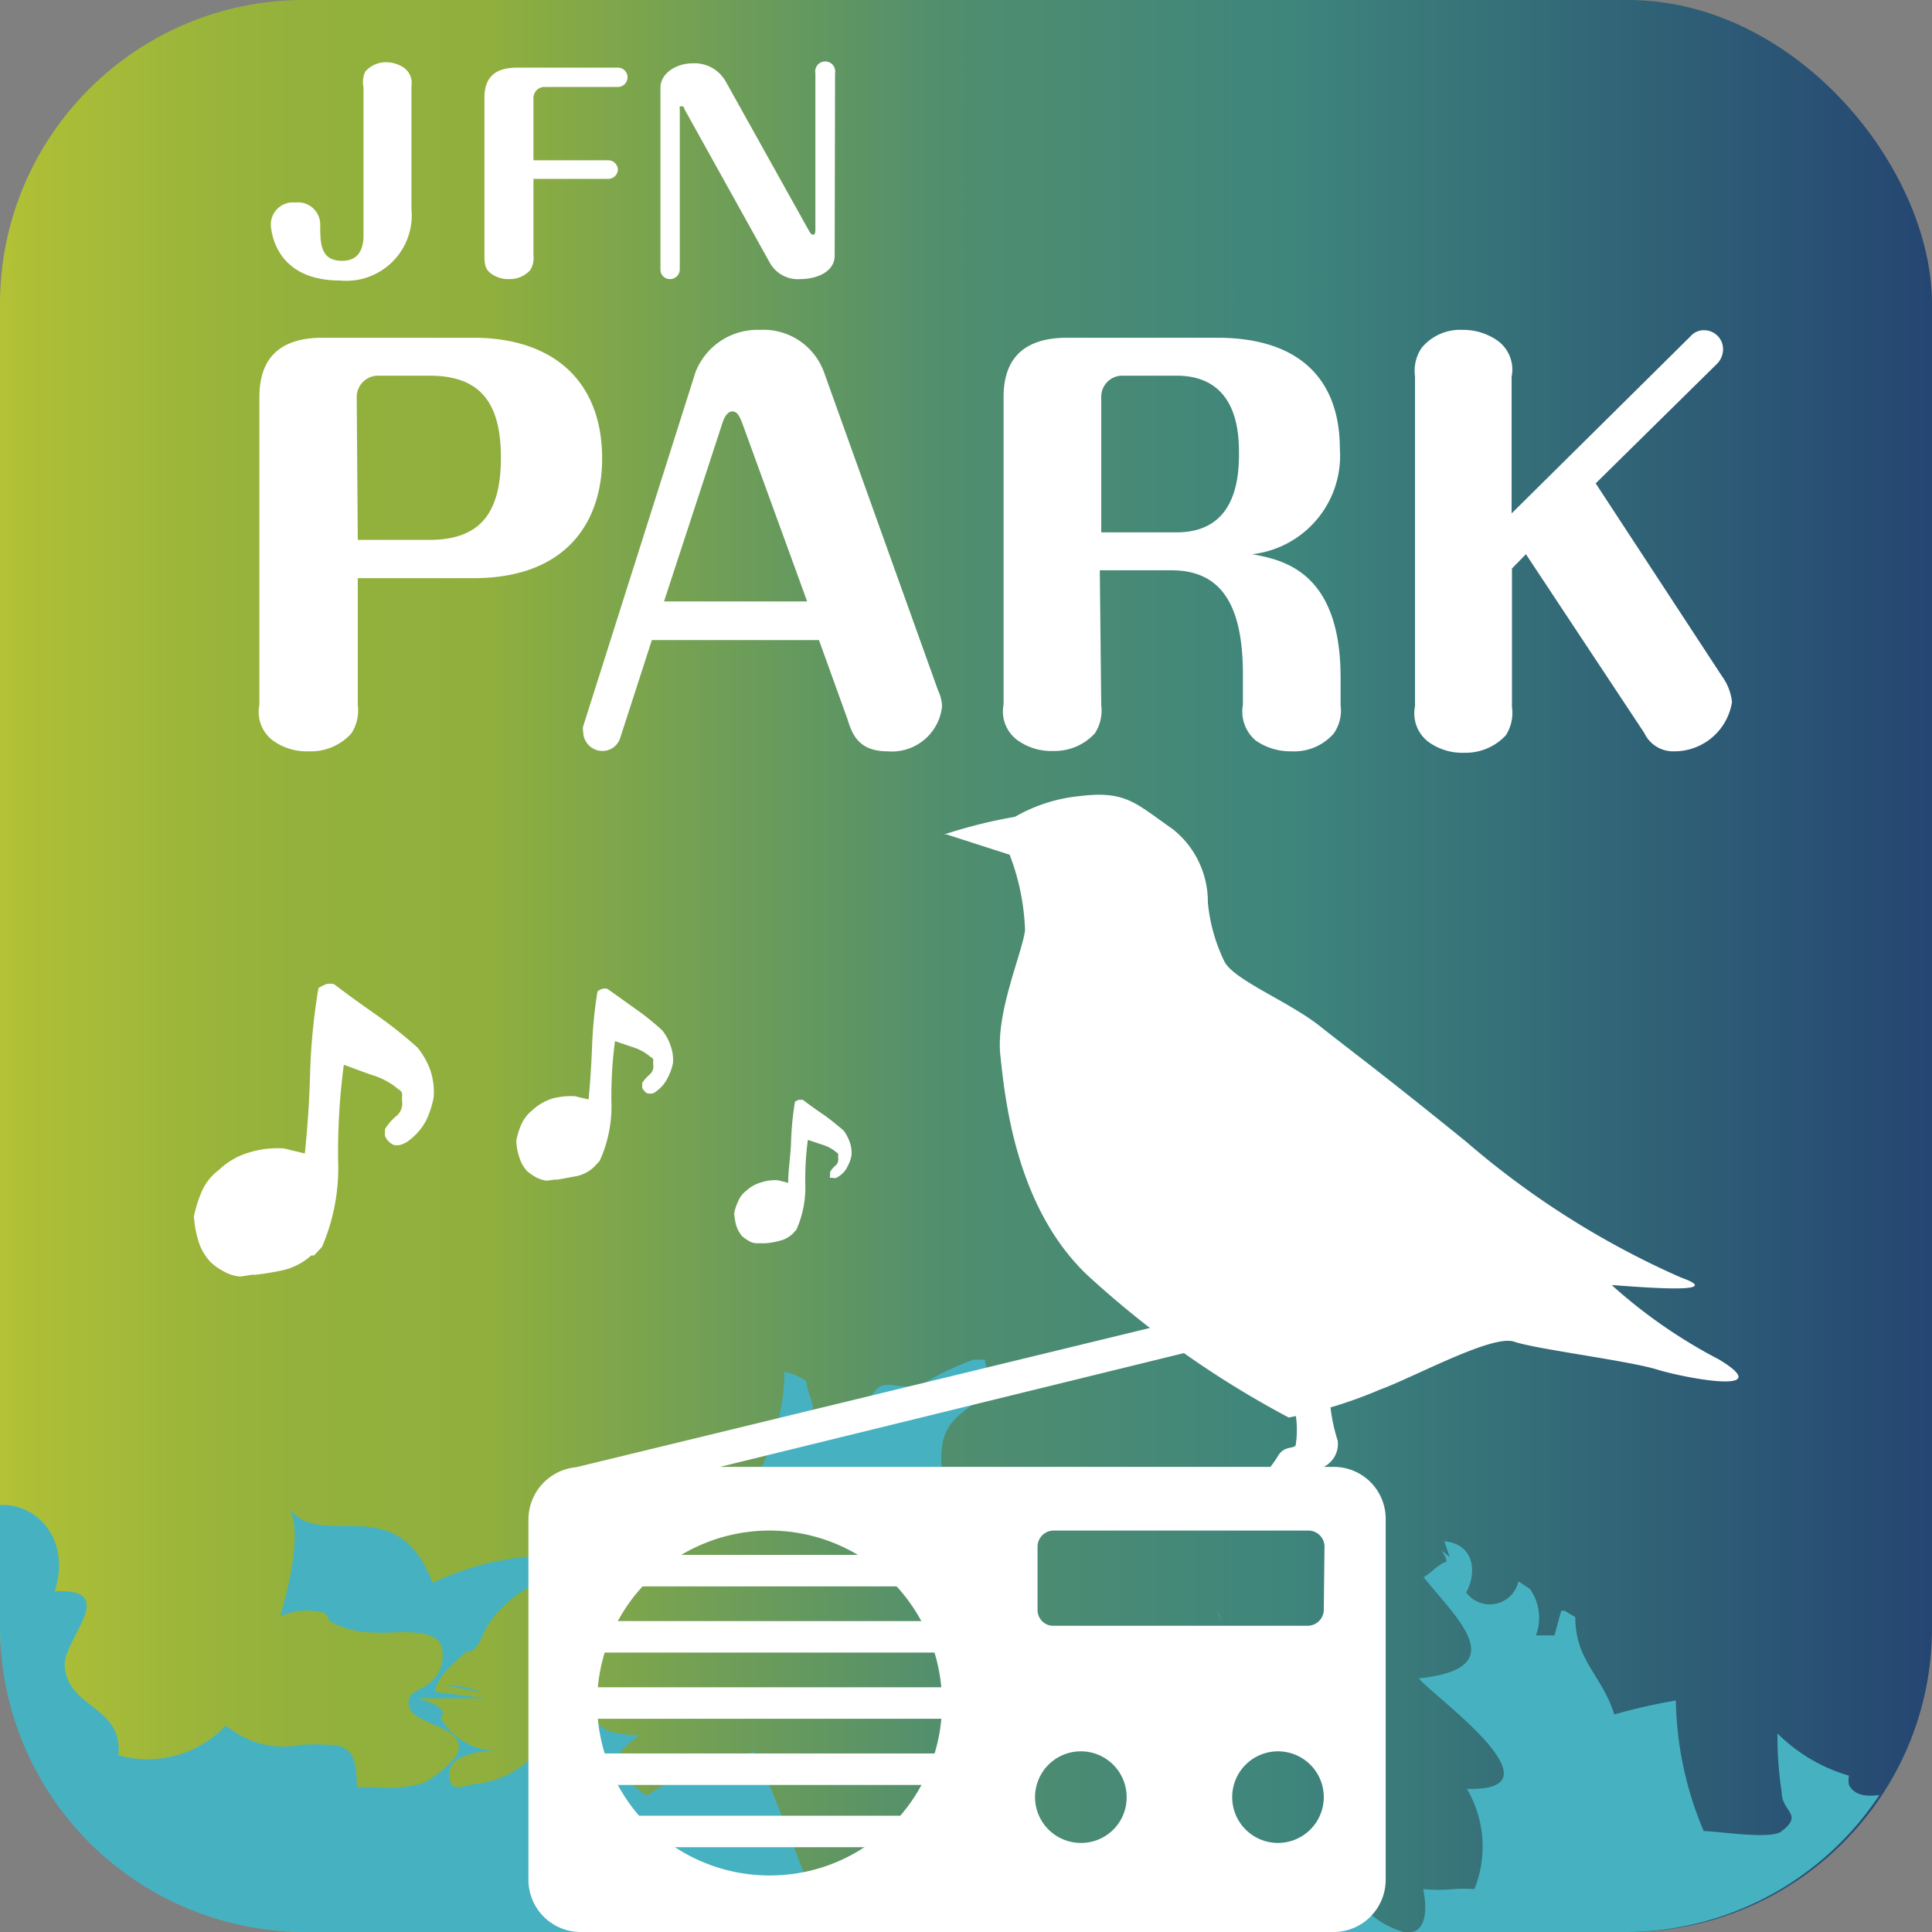
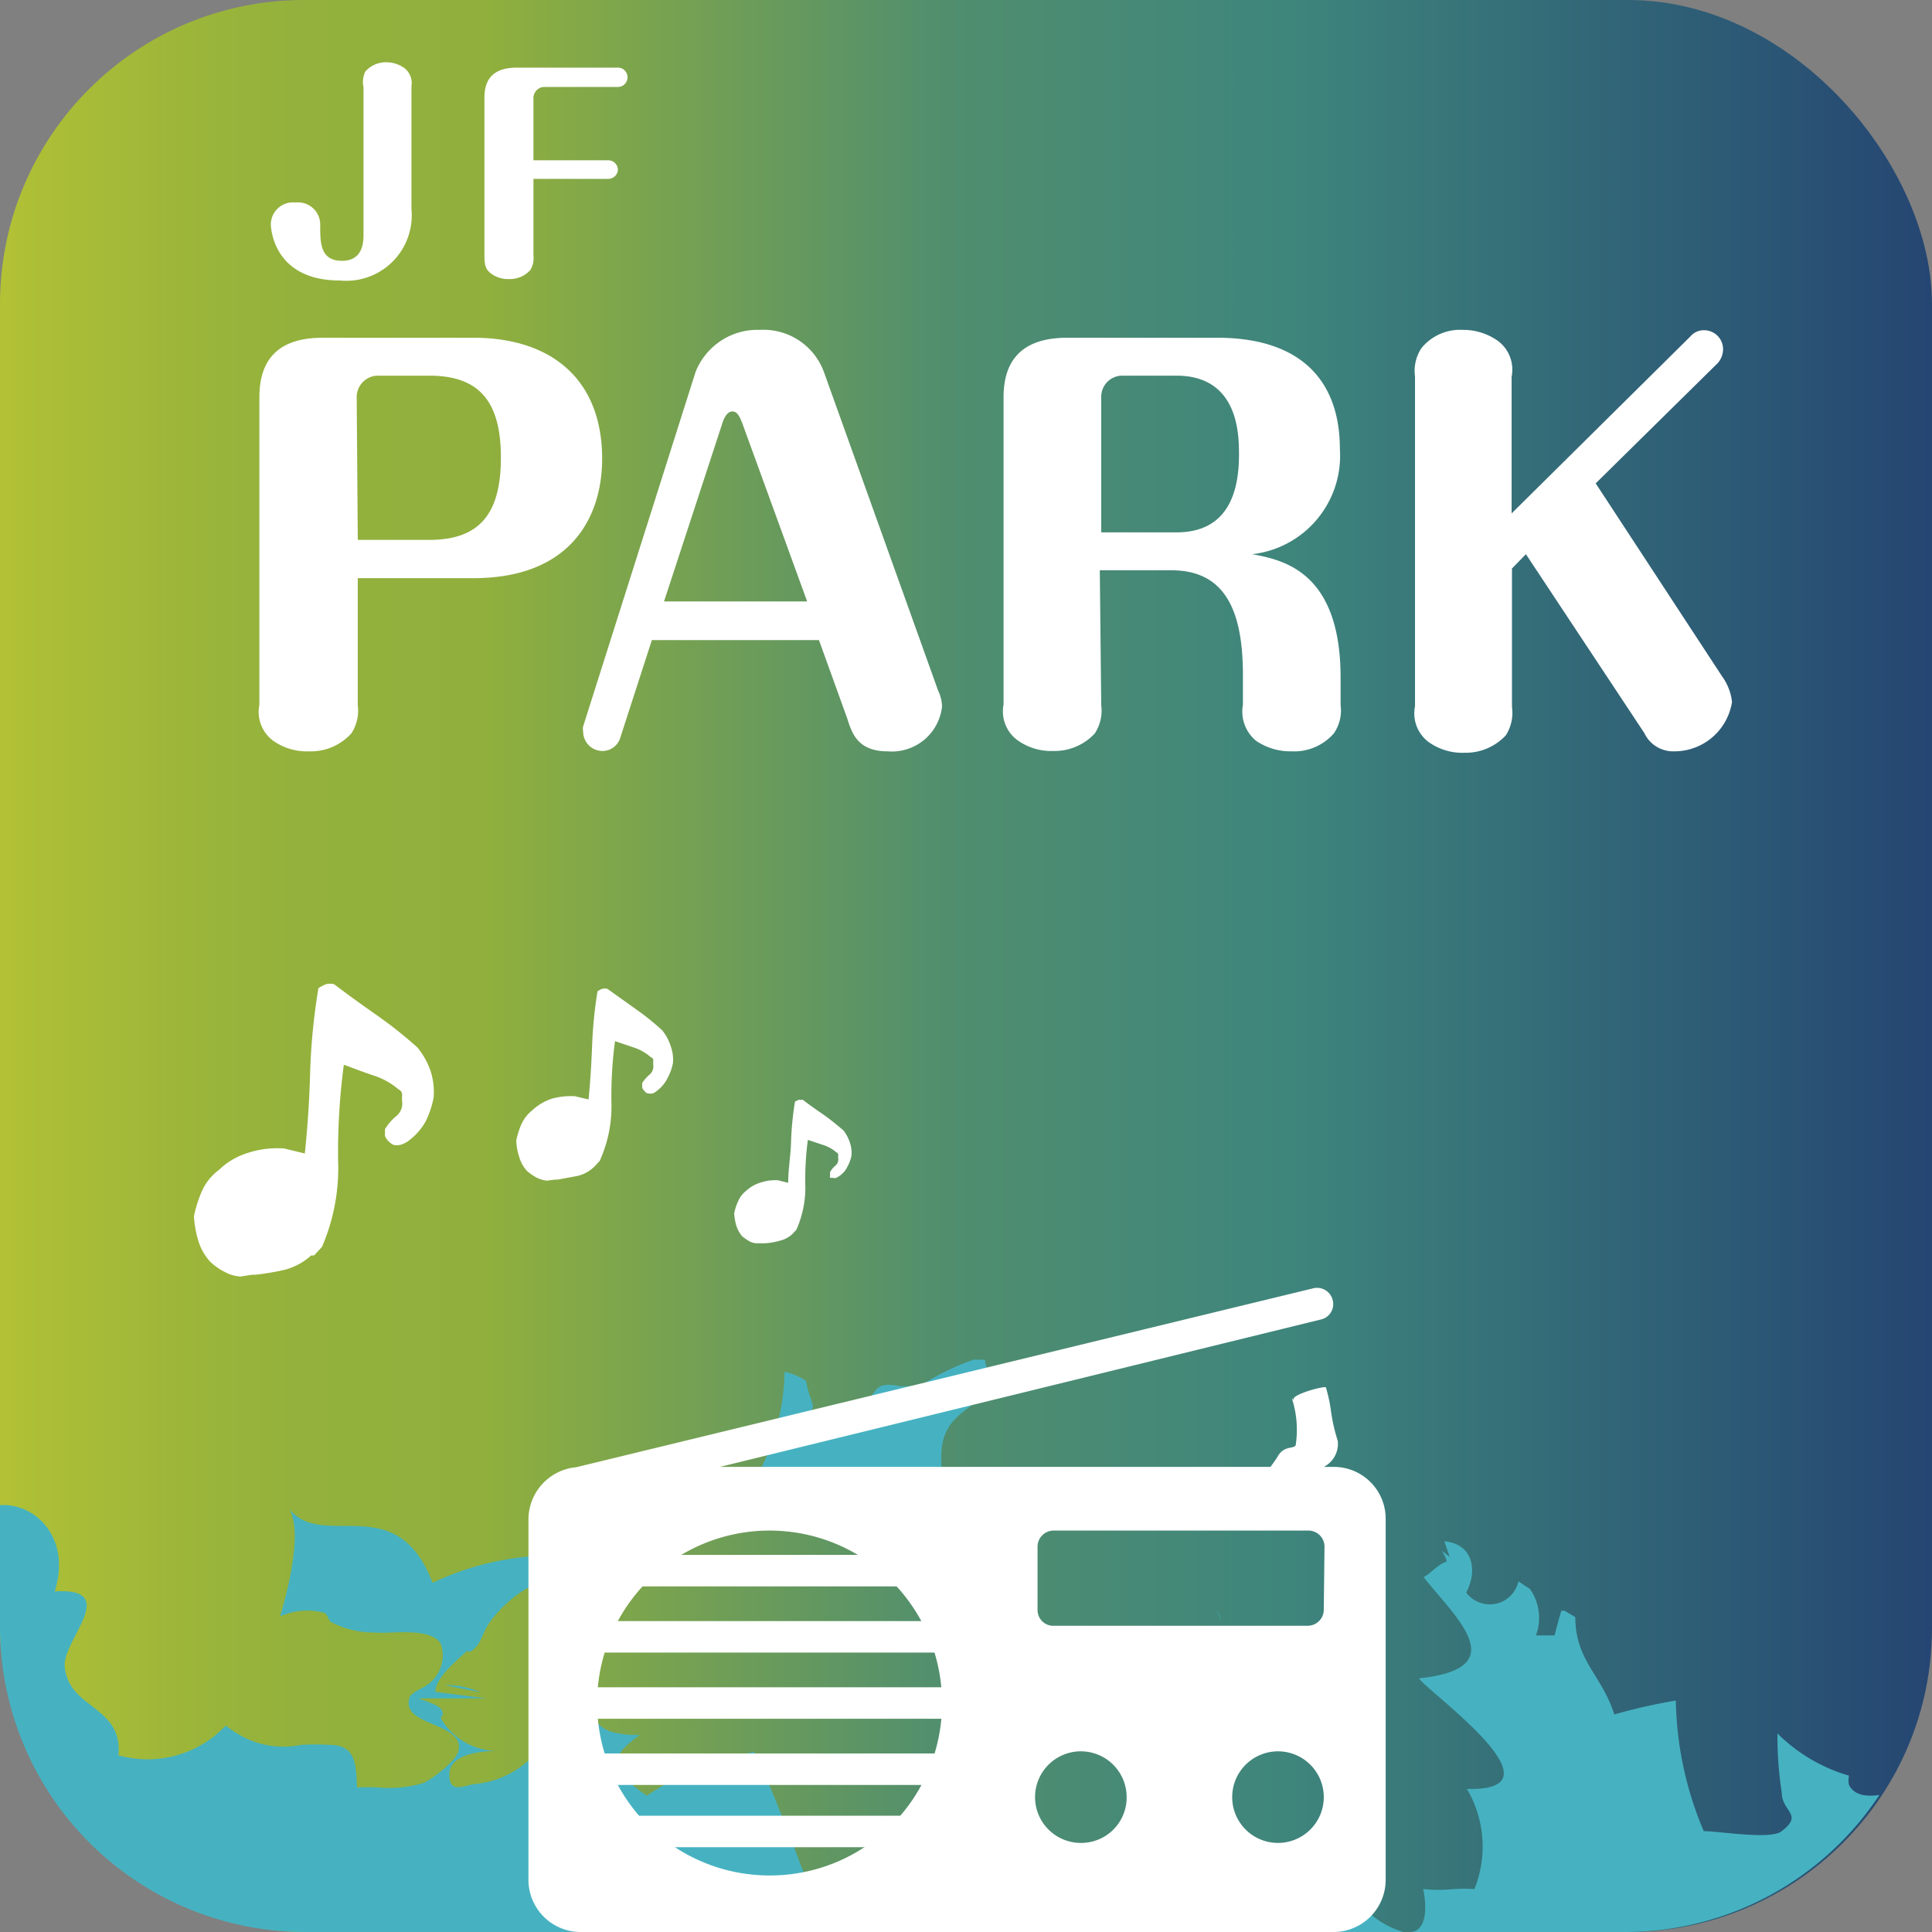
<svg xmlns="http://www.w3.org/2000/svg" id="レイヤー_1" data-name="レイヤー 1" viewBox="0 0 54 54">
  <rect x="0" y="0" width="54" height="54" fill="#808080" stroke="none" />
  <defs>
    <style>.cls-1{fill:url(#linear-gradient);}.cls-2{fill:#46b2c1;}.cls-3{fill:#fff;}</style>
    <linearGradient id="linear-gradient" x1="-23.88" y1="27" x2="83.21" y2="27" gradientUnits="userSpaceOnUse">
      <stop offset="0" stop-color="#c8cd30" />
      <stop offset="0.2" stop-color="#c8cd30" />
      <stop offset="0.2" stop-color="#c6cc31" />
      <stop offset="0.23" stop-color="#aebf36" />
      <stop offset="0.27" stop-color="#9db63a" />
      <stop offset="0.3" stop-color="#93b13c" />
      <stop offset="0.35" stop-color="#90af3d" />
      <stop offset="0.47" stop-color="#508e6e" />
      <stop offset="0.56" stop-color="#3e857c" />
      <stop offset="0.79" stop-color="#1b2e6e" />
      <stop offset="1" stop-color="#1b2e6e" />
    </linearGradient>
  </defs>
  <title>side_icon_jfnpark</title>
  <rect class="cls-1" width="54" height="54" rx="8.5" ry="8.5" />
  <path class="cls-2" d="M0,42.07C1,42,2,43,1.53,44.48c1.87-.11.21,1.36.28,2.1.1,1.19,1.63,1.09,1.5,2.48a3,3,0,0,0,3-.83,3.41,3.41,0,0,0,.42.28,2.44,2.44,0,0,0,1.68.26,6.69,6.69,0,0,1,.8,0c.75,0,.74.57.77,1.19a5.8,5.8,0,0,1,.59,0,3.4,3.4,0,0,0,1.25-.12c.25-.1,1-.67,1-.94.14-.73-1.54-.67-1.39-1.38,0-.23.42-.32.58-.48a1,1,0,0,0,.32-1.07c-.18-.38-.89-.36-1.42-.34a3.62,3.62,0,0,1-.45,0,2.63,2.63,0,0,1-1.2-.29c-.09-.05-.08-.2-.2-.26a1.8,1.8,0,0,0-1.23.1c.31-1.06.59-2.42.26-3,.94,1.17,3-.58,4,2.06a7.94,7.94,0,0,1,2.64-.73c.45,0,1.12.5,1.46.45a.88.88,0,0,0,.39-.14c.17.24.31.45.07.75l-.08.06a.71.71,0,0,1,0,.25l-.12-.14a3.51,3.51,0,0,0-.69.38,1,1,0,0,0-.32.54h0a3.87,3.87,0,0,0-.14-1.44c-.54,0-1.2.6-1.52,1s-.29.64-.51.85-.17,0-.25.11c-.28.25-.85.72-.85,1.11l1.43.18.1,0c-.66,0-1.32,0-2,0,.16.07.56.17.65.33s-.08.18,0,.27a1.83,1.83,0,0,0,1.54.87c-.46,0-1.31.09-1.33.63s.35.37.66.3a2.61,2.61,0,0,0,1.56-.67c.17-.2.22-.5.4-.67s1-.35,1.24-.76l.06.09c.33.48.44.55,1.1.63l.3,0c-.67.51-1.05.84.2,1.7a8,8,0,0,1,3-1.22c.8,1.65,1.31,3.33,2,4.88a.54.54,0,0,0,.05.11H35.86a19.92,19.92,0,0,1,1.22-3.22.49.49,0,0,1,.29.21c.31.49.06,1.17.28,1.66A2.47,2.47,0,0,0,39.23,54h.18c.33,0,.53-.39.37-1.2a4.1,4.1,0,0,0,.85,0,4.26,4.26,0,0,1,.58,0A3.17,3.17,0,0,0,41,50c2.85.08-1.08-2.7-1.34-3.09,2.69-.28,1-1.72.13-2.83.18-.08.4-.36.64-.43,0-.11-.08-.2-.12-.3l.21.17-.15-.44c.8.07.94.82.61,1.43a.82.82,0,0,0,1.46-.31l.32.21a1.4,1.4,0,0,1,.17,1.3h.52c.06-.23.12-.46.19-.69h.09l.3.18c0,1.22.75,1.63,1.09,2.72a15.93,15.93,0,0,1,1.72-.39,9.71,9.71,0,0,0,.78,3.65c.4,0,1.9.25,2.18,0,.62-.47,0-.54,0-1.08a10.43,10.43,0,0,1-.12-1.65,4.68,4.68,0,0,0,2,1.18.61.61,0,0,0,0,.26c.15.3.5.33.85.28A8.53,8.53,0,0,1,45.5,54H8.5A8.53,8.53,0,0,1,0,45.5Z" />
  <path class="cls-2" d="M12.43,47.1a2.4,2.4,0,0,1,1,.2Zm3-.51a.85.85,0,0,1,.11-.26.85.85,0,0,0,.41.52l0,0A4.8,4.8,0,0,1,15.41,46.59ZM26.32,41c-.78.26-1.46.8-2.13,1.07a.73.73,0,0,0-.43.53c-.87-.46-1.74-1-2.57-1.4a6.34,6.34,0,0,0,.74-2.86,1.72,1.72,0,0,1,.6.26c.13.75.42.74-.16,1a.64.64,0,0,1,.45.15c.12.12.19.23.52.09a3.34,3.34,0,0,0,1.15-1c.16-.18.4-.14.65-.1a1.66,1.66,0,0,0,.32,0,.73.73,0,0,0,.25,0A7.13,7.13,0,0,1,27.22,38a2.19,2.19,0,0,0,.31,0c0,.15.09.3.13.46a2.3,2.3,0,0,0,.1.33C27,39.53,26.2,39.6,26.32,41ZM33,42.31A2.36,2.36,0,0,1,33,42l.12.24ZM34,45h0a1.09,1.09,0,0,1,.14.29Zm1.31,1.93.28-.13a3.57,3.57,0,0,1,0,.57C35.55,47.18,35.45,47,35.35,46.89Z" />
  <path class="cls-3" d="M6.72,35.68a1.07,1.07,0,0,1-.44-.13,1.71,1.71,0,0,1-.4-.28,1.51,1.51,0,0,1-.34-.6A3.11,3.11,0,0,1,5.42,34a3.55,3.55,0,0,1,.22-.7,1.49,1.49,0,0,1,.48-.6,2,2,0,0,1,.82-.48,2.64,2.64,0,0,1,1-.12l.58.14c.08-.77.13-1.54.15-2.32a17.57,17.57,0,0,1,.23-2.3,1.06,1.06,0,0,1,.21-.11.44.44,0,0,1,.23,0c.38.29.77.57,1.17.85a12,12,0,0,1,1.16.92,2.14,2.14,0,0,1,.36.64,1.92,1.92,0,0,1,.09.76,2.67,2.67,0,0,1-.21.64,1.71,1.71,0,0,1-.47.55.59.59,0,0,1-.17.1A.41.41,0,0,1,11,32a.49.49,0,0,1-.24-.25v-.19a1.49,1.49,0,0,1,.31-.36.45.45,0,0,0,.17-.41,1.23,1.23,0,0,1,0-.19.16.16,0,0,0-.1-.15,2,2,0,0,0-.67-.38c-.25-.08-.53-.19-.86-.31a18.74,18.74,0,0,0-.16,2.67A5.56,5.56,0,0,1,9,34.85l-.22.24H8.7v0a1.79,1.79,0,0,1-.74.4,6.83,6.83,0,0,1-.83.14l-.09,0Z" />
  <path class="cls-3" d="M15.28,33a.89.89,0,0,1-.29-.09,1.51,1.51,0,0,1-.26-.18,1,1,0,0,1-.22-.4,1.63,1.63,0,0,1-.08-.45,2.15,2.15,0,0,1,.14-.45,1.06,1.06,0,0,1,.31-.4,1.49,1.49,0,0,1,.54-.32,2,2,0,0,1,.65-.07l.38.09c.05-.5.08-1,.1-1.52a12.29,12.29,0,0,1,.15-1.5.42.42,0,0,1,.13-.07.26.26,0,0,1,.15,0l.77.55a7,7,0,0,1,.76.61,1.32,1.32,0,0,1,.23.42,1.15,1.15,0,0,1,.07.49,1.5,1.5,0,0,1-.15.42,1,1,0,0,1-.3.36.41.41,0,0,1-.11.07.37.37,0,0,1-.15,0,.18.18,0,0,1-.09-.07.24.24,0,0,1-.06-.09v-.13a1.07,1.07,0,0,1,.2-.23.3.3,0,0,0,.11-.27.57.57,0,0,1,0-.13.09.09,0,0,0-.07-.09,1.31,1.31,0,0,0-.44-.26l-.56-.19a11.43,11.43,0,0,0-.1,1.74,3.66,3.66,0,0,1-.33,1.61l-.15.16h0v0a1,1,0,0,1-.48.26l-.54.1-.07,0Z" />
  <path class="cls-3" d="M21.16,34.75a.43.43,0,0,1-.22-.06,1.21,1.21,0,0,1-.2-.14.92.92,0,0,1-.16-.29,1.86,1.86,0,0,1-.06-.34,1.35,1.35,0,0,1,.11-.34.71.71,0,0,1,.23-.3,1,1,0,0,1,.41-.23,1.24,1.24,0,0,1,.48-.06l.28.07c0-.38.07-.76.08-1.14a8.64,8.64,0,0,1,.11-1.13l.1-.05h.12c.18.14.38.28.57.41s.38.29.57.45a1.23,1.23,0,0,1,.17.32.9.9,0,0,1,.05.37,1,1,0,0,1-.11.31.64.64,0,0,1-.23.27l-.08.05a.2.2,0,0,1-.11,0l-.07,0a.13.13,0,0,1,0-.07v-.09a.65.65,0,0,1,.15-.18.23.23,0,0,0,.08-.2.34.34,0,0,1,0-.1s0-.05-.05-.07A1.09,1.09,0,0,0,23,32l-.42-.14a8.22,8.22,0,0,0-.07,1.3,2.91,2.91,0,0,1-.25,1.21l-.11.12h0v0a.79.79,0,0,1-.36.19,1.85,1.85,0,0,1-.41.07h-.2Z" />
  <path class="cls-3" d="M36.11,39.09a2.85,2.85,0,0,1,.11,1.27c0,.17-.33,0-.52.37a5.35,5.35,0,0,1-1.08,1.2c-.22.17.23.37.45.28s.5-.39.52-.26.74.15.78,0A1.87,1.87,0,0,1,37,41a.72.72,0,0,0,.39-.73,4.86,4.86,0,0,1-.19-.84,4.28,4.28,0,0,0-.14-.65c0-.06-1,.2-.9.35" />
-   <path class="cls-3" d="M26.45,23.32l1.77.57A6.47,6.47,0,0,1,28.65,26c-.08.65-.82,2.29-.69,3.5s.43,4.22,2.41,6.12a27,27,0,0,0,5.65,4,12.27,12.27,0,0,0,2.55-.78c.94-.34,3.14-1.55,3.75-1.34s3.19.53,4,.78S49.7,39,48.05,38a14.42,14.42,0,0,1-3-2.08c.22,0,3.4.31,1.94-.21a23.94,23.94,0,0,1-6-3.79c-2.29-1.86-3.23-2.55-4.1-3.24s-2.41-1.29-2.67-1.81a4.84,4.84,0,0,1-.46-1.64,2.59,2.59,0,0,0-1-2.07c-1-.69-1.28-1.07-2.57-.91a4.49,4.49,0,0,0-1.82.58,13.82,13.82,0,0,0-2,.5" />
  <rect class="cls-3" x="17.45" y="43.46" width="8.06" height="0.88" />
  <rect class="cls-3" x="16.61" y="45.31" width="9.71" height="0.88" />
  <rect class="cls-3" x="16.34" y="47.16" width="10.28" height="0.88" />
  <rect class="cls-3" x="16.61" y="49.01" width="9.71" height="0.88" />
  <rect class="cls-3" x="16.61" y="50.75" width="9.71" height="0.88" />
  <path class="cls-3" d="M37.28,41H20.12l16.8-4.12a.44.44,0,0,0,.33-.54v0a.45.45,0,0,0-.55-.33l-20.6,5a1.47,1.47,0,0,0-1.33,1.45V52.54A1.46,1.46,0,0,0,16.22,54H37.28a1.46,1.46,0,0,0,1.45-1.46V42.43A1.45,1.45,0,0,0,37.28,41M21.5,52.42a4.82,4.82,0,1,1,4.83-4.82,4.81,4.81,0,0,1-4.83,4.82m8.73-.91a1.28,1.28,0,1,1,1.26-1.27,1.27,1.27,0,0,1-1.26,1.27m5.46,0A1.28,1.28,0,1,1,37,50.24a1.28,1.28,0,0,1-1.28,1.27M37,45a.45.45,0,0,1-.46.44H29.4A.44.44,0,0,1,29,45V43.22a.45.45,0,0,1,.45-.44h7.11a.45.45,0,0,1,.46.44Z" />
  <path class="cls-3" d="M10,19.71a1.17,1.17,0,0,1-.18.79A1.53,1.53,0,0,1,8.63,21a1.62,1.62,0,0,1-1-.3,1,1,0,0,1-.38-1V11.1c0-1.12.6-1.66,1.77-1.66h4.21c2.2,0,3.6,1.18,3.6,3.38,0,1.66-.9,3.34-3.6,3.34H10Zm0-4.62H12c1.43,0,2-.76,2-2.3s-.58-2.29-2-2.29H10.54a.6.6,0,0,0-.57.58Z" />
  <path class="cls-3" d="M17.34,20.61a.52.52,0,0,1-.51.38.54.54,0,0,1-.53-.54.37.37,0,0,1,0-.15l3.14-9.9a1.86,1.86,0,0,1,1.8-1.18,1.8,1.8,0,0,1,1.79,1.18l3.19,8.9a1.09,1.09,0,0,1,.11.45A1.41,1.41,0,0,1,24.81,21c-.84,0-1-.51-1.13-.92l-.79-2.19H18.22Zm1.22-3.8h4l-1.82-5c-.06-.14-.12-.31-.27-.31s-.24.2-.28.33Z" />
  <path class="cls-3" d="M30.78,19.71a1.17,1.17,0,0,1-.18.79,1.53,1.53,0,0,1-1.16.49,1.62,1.62,0,0,1-1-.3,1,1,0,0,1-.39-1V11.1c0-1.12.61-1.66,1.78-1.66h4.19c2.33,0,3.43,1.19,3.43,3.11A2.77,2.77,0,0,1,35,15.49c.86.16,2.47.48,2.47,3.45v.77a1.12,1.12,0,0,1-.19.79A1.47,1.47,0,0,1,36.1,21a1.7,1.7,0,0,1-1-.3,1.06,1.06,0,0,1-.36-1v-.84c0-1.92-.58-2.92-2-2.92h-2Zm0-4.83h2.1c1.47,0,1.75-1.17,1.75-2.17,0-.54,0-2.21-1.75-2.21H31.34a.59.59,0,0,0-.56.58Z" />
  <path class="cls-3" d="M48.13,18.9a1.5,1.5,0,0,1,.28.72A1.63,1.63,0,0,1,46.79,21a.89.89,0,0,1-.83-.51l-3.31-5-.39.4v3.87a1.16,1.16,0,0,1-.17.79,1.53,1.53,0,0,1-1.16.49,1.62,1.62,0,0,1-1-.3,1,1,0,0,1-.38-1V10.52a1.15,1.15,0,0,1,.18-.79,1.39,1.39,0,0,1,1.14-.51,1.68,1.68,0,0,1,1,.31,1,1,0,0,1,.38,1v3.82l5-4.95a.49.49,0,0,1,.38-.17.53.53,0,0,1,.53.55.59.59,0,0,1-.15.37L44.6,13.51Z" />
  <path class="cls-3" d="M11.5,5.84a1.83,1.83,0,0,1-2,2c-1.92,0-1.93-1.56-1.93-1.57a.62.62,0,0,1,.69-.61.62.62,0,0,1,.69.63c0,.5,0,1,.61,1,.35,0,.6-.19.6-.71V2.44A.69.69,0,0,1,10.21,2a.77.77,0,0,1,.6-.26.89.89,0,0,1,.49.16.53.53,0,0,1,.2.51Z" />
  <path class="cls-3" d="M17,4.48a.27.27,0,0,1,.27.27A.27.27,0,0,1,17,5H14.91V7.14a.63.63,0,0,1-.09.41.76.76,0,0,1-.58.25.81.81,0,0,1-.51-.15c-.16-.12-.19-.24-.19-.51V2.73c0-.57.3-.84.91-.84h2.81a.27.27,0,0,1,.28.27.27.27,0,0,1-.28.27H15.2a.31.31,0,0,0-.29.3V4.48Z" />
-   <path class="cls-3" d="M23.33,7.14c0,.49-.56.66-.94.66a.9.9,0,0,1-.87-.45l-2.39-4.3s0-.08-.08-.08S19,3,19,3.05V7.53a.27.27,0,0,1-.27.27.26.26,0,0,1-.27-.27V2.45c0-.4.44-.68.9-.68a1,1,0,0,1,.92.5l2.32,4.16c.05.09.08.13.13.13s.06-.08.06-.13V2.05a.28.28,0,1,1,.55,0Z" />
</svg>